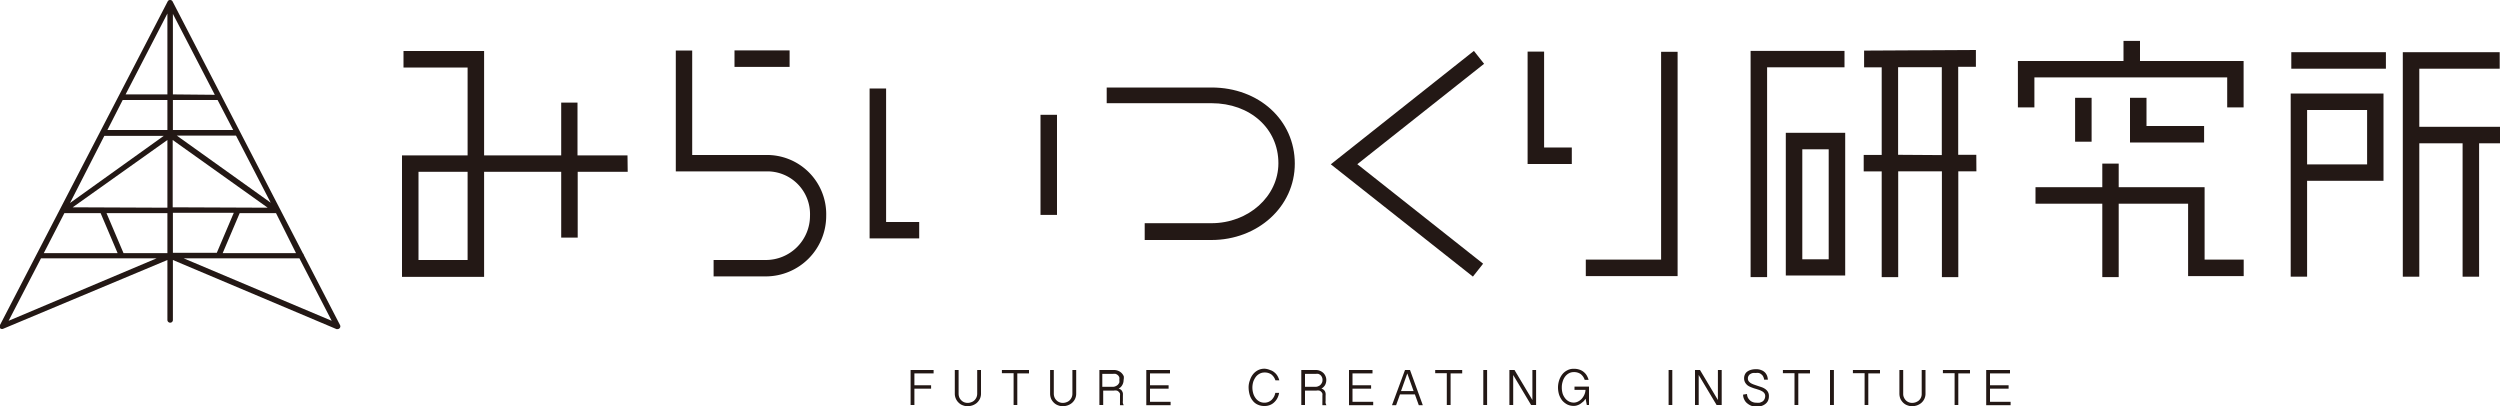
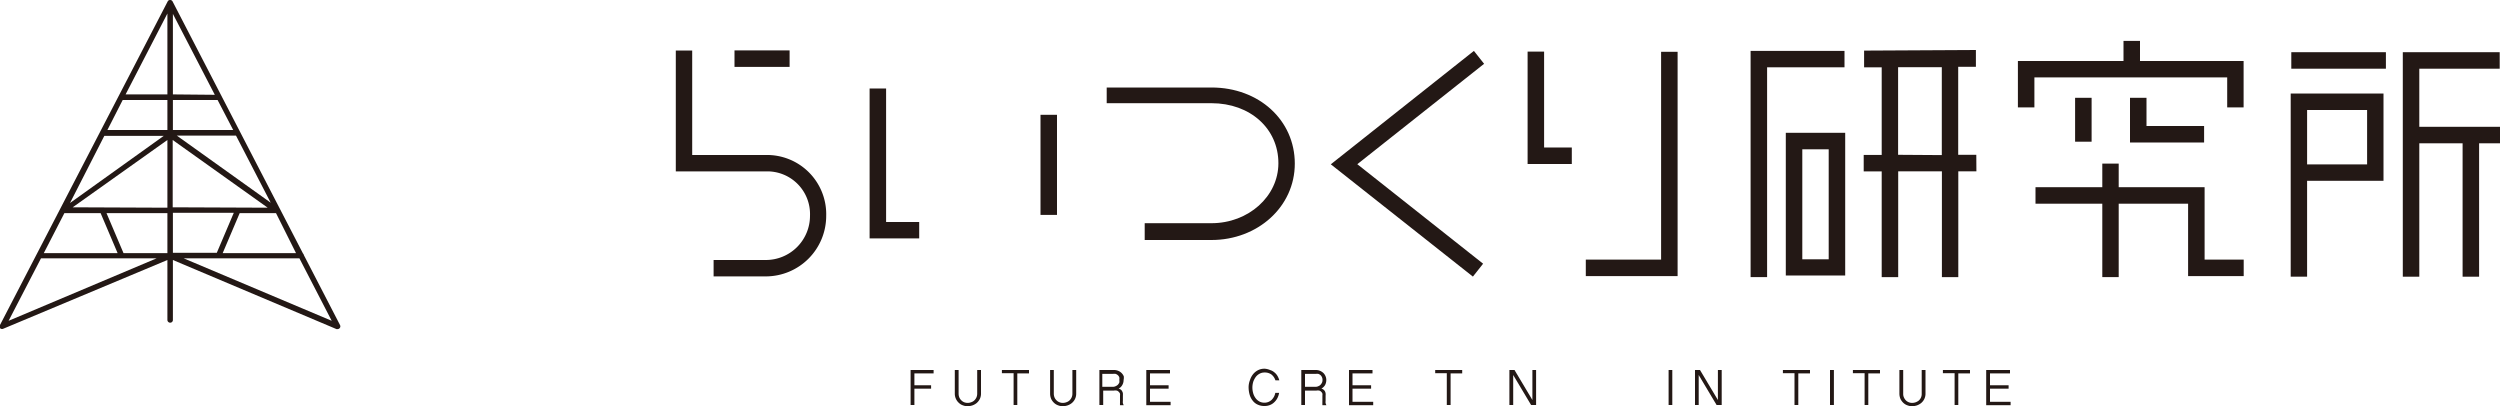
<svg xmlns="http://www.w3.org/2000/svg" id="レイヤー_1" data-name="レイヤー 1" viewBox="0 0 250 40.6">
  <defs>
    <style>.cls-1{fill:#231815;}</style>
  </defs>
  <title>logo</title>
  <path class="cls-1" d="M34,32.5l-3.62-7a.22.22,0,0,0-.08-.15L17.26.15h0A.27.27,0,0,0,17,0a.26.26,0,0,0-.23.14h0L0,32.5a.27.27,0,0,0,0,.31.28.28,0,0,0,.31.07L16.74,26V32a.28.28,0,0,0,.28.27.27.27,0,0,0,.27-.27V26l16.36,6.91.11,0a.27.27,0,0,0,.2-.09A.27.27,0,0,0,34,32.5ZM17.29,25.28v-4h6.09l-1.7,4ZM10.43,13.59h5.94L7,20.3ZM12.27,10h4.47v3h-6Zm5,10.73V14l9.5,6.77Zm-10,0L16.74,14v6.77Zm10.41-7.17H23.6l3.47,6.71ZM17.29,13V10h4.47l1.56,3Zm0-3.56V1.39l4.19,8.09Zm-.55,0H12.56l4.18-8.09ZM6.44,21.31h3.62l1.7,4H4.38Zm5.91,4-1.7-4h6.09v4Zm11.62-4H27.6l2,4H22.27ZM4.1,25.83H15.67L.86,32.08Zm14.26,0H29.94l3.23,6.25Z" transform="translate(0)" />
  <polygon class="cls-1" points="184.45 5.09 175.06 5.09 175.06 27.71 176.71 27.71 176.71 6.73 184.45 6.73 184.45 5.09" />
  <path class="cls-1" d="M178.58,27.55h5.94V13.28h-5.94Zm1.65-12.62h2.64v11h-2.64Z" transform="translate(0)" />
  <path class="cls-1" d="M197.63,15.48h-1.81V6.68h1.77V5l-11.18.06V6.73h1.76v8.76h-1.8v1.65h1.8V27.71h1.65V17.13h4.37V27.71h1.64V17.13h1.81Zm-7.82,0V6.72l4.37,0v8.79Z" transform="translate(0)" />
  <rect class="cls-1" x="229.13" y="5.22" width="9.46" height="1.65" />
  <path class="cls-1" d="M229.07,27.67h1.64V18.08h7.64V9.35h-9.28ZM230.71,11h6v5.44h-6Z" transform="translate(0)" />
  <polygon class="cls-1" points="250 12.68 241.93 12.68 241.93 6.87 249.97 6.87 249.97 5.22 240.28 5.22 240.28 27.67 241.93 27.67 241.93 14.33 246.26 14.33 246.26 27.67 247.91 27.67 247.91 14.33 250 14.33 250 12.68" />
  <polygon class="cls-1" points="147.29 27.66 133.08 16.43 147.39 5.09 148.41 6.38 135.73 16.42 148.31 26.37 147.29 27.66" />
  <polygon class="cls-1" points="154.41 5.16 152.76 5.16 152.76 16.4 157.18 16.4 157.18 14.75 154.41 14.75 154.41 5.16" />
  <polygon class="cls-1" points="166.11 5.18 166.11 25.96 158.58 25.96 158.58 27.61 167.76 27.61 167.76 5.18 166.11 5.18" />
  <polygon class="cls-1" points="88.61 8.85 86.96 8.85 86.96 23.84 91.92 23.84 91.92 22.2 88.61 22.2 88.61 8.85" />
  <rect class="cls-1" x="104.05" y="11.48" width="1.65" height="10.01" />
-   <path class="cls-1" d="M62.75,15.54h-5V10.26H56.12v5.28H48.41V5.1H40.35V6.75h6.41v8.79H40.2V27.69h8.21V17.18h7.71v6.58h1.65V17.18h5ZM46.76,26H41.85V17.18h4.91Z" transform="translate(0)" />
  <path class="cls-1" d="M93.36,37v.34H91.44v1.19h1.67v.34H91.44V40.5h-.38V37Z" transform="translate(0)" />
  <path class="cls-1" d="M95.86,37v2.37a1,1,0,0,0,.08.39.86.86,0,0,0,.21.29.84.84,0,0,0,.28.18,1,1,0,0,0,.33.06,1,1,0,0,0,.34-.06.85.85,0,0,0,.31-.17.91.91,0,0,0,.31-.68V37h.38v2.35a1.2,1.2,0,0,1-.12.55,1.38,1.38,0,0,1-.31.4,1.4,1.4,0,0,1-.43.24,1.61,1.61,0,0,1-.48.08,1.19,1.19,0,0,1-.45-.08,1.06,1.06,0,0,1-.41-.24,1.2,1.2,0,0,1-.3-.4,1.23,1.23,0,0,1-.12-.55V37Z" transform="translate(0)" />
  <path class="cls-1" d="M102.9,37v.34h-1.17V40.5h-.37V37.32h-1.17V37Z" transform="translate(0)" />
  <path class="cls-1" d="M105.38,37v2.37a1,1,0,0,0,.08.39.86.86,0,0,0,.21.29.79.79,0,0,0,.29.18.87.87,0,0,0,.32.06,1,1,0,0,0,.34-.06.85.85,0,0,0,.31-.17.91.91,0,0,0,.31-.68V37h.38v2.35a1.2,1.2,0,0,1-.12.55,1.23,1.23,0,0,1-.31.4,1.4,1.4,0,0,1-.43.24,1.61,1.61,0,0,1-.48.08,1.19,1.19,0,0,1-.45-.08,1.14,1.14,0,0,1-.41-.24,1.35,1.35,0,0,1-.3-.4,1.38,1.38,0,0,1-.11-.55V37Z" transform="translate(0)" />
  <path class="cls-1" d="M112.36,38a1,1,0,0,1-.13.5.86.86,0,0,1-.37.36.7.7,0,0,1,.23.11.43.43,0,0,1,.13.17.48.48,0,0,1,.07.2,1.79,1.79,0,0,1,0,.23v.53a.78.78,0,0,0,0,.22,1.19,1.19,0,0,0,.08.2H112a.36.36,0,0,1,0-.09.43.43,0,0,1,0-.11s0-.07,0-.11v-.65a.69.69,0,0,0,0-.2.48.48,0,0,0-.12-.17.41.41,0,0,0-.2-.13.85.85,0,0,0-.3,0h-1.06V40.5h-.38V37h1.44a1.08,1.08,0,0,1,.46.09,1,1,0,0,1,.54.55A1.15,1.15,0,0,1,112.36,38Zm-2.13.68h1.06a.6.6,0,0,0,.27-.06.74.74,0,0,0,.22-.14.86.86,0,0,0,.15-.22.76.76,0,0,0,0-.27.75.75,0,0,0,0-.26.6.6,0,0,0-.14-.21.8.8,0,0,0-.22-.13.82.82,0,0,0-.28,0h-1.06Z" transform="translate(0)" />
  <path class="cls-1" d="M117,37v.34h-2v1.19h1.86v.34H115v1.31h2.06v.34h-2.43V37Z" transform="translate(0)" />
  <path class="cls-1" d="M125.24,38.69a2.11,2.11,0,0,0,.1.7,1.52,1.52,0,0,0,.27.49,1.2,1.2,0,0,0,.39.3,1.12,1.12,0,0,0,.44.09,1.07,1.07,0,0,0,.41-.08,1.12,1.12,0,0,0,.33-.22,1.44,1.44,0,0,0,.23-.32,1.39,1.39,0,0,0,.12-.36h.38a1.77,1.77,0,0,1-.17.52,1.53,1.53,0,0,1-.31.41,1.28,1.28,0,0,1-.43.28,1.43,1.43,0,0,1-.56.1,1.51,1.51,0,0,1-.65-.13,1.26,1.26,0,0,1-.5-.38,1.71,1.71,0,0,1-.32-.6,2.76,2.76,0,0,1-.11-.8A2,2,0,0,1,125,38a1.82,1.82,0,0,1,.3-.57,1.53,1.53,0,0,1,.5-.41,1.4,1.4,0,0,1,.66-.15A1.61,1.61,0,0,1,127,37a1.18,1.18,0,0,1,.43.23,1.28,1.28,0,0,1,.31.35,1.79,1.79,0,0,1,.19.45h-.39a1.2,1.2,0,0,0-.41-.59,1.15,1.15,0,0,0-.69-.19,1,1,0,0,0-.48.12,1.16,1.16,0,0,0-.38.32,1.92,1.92,0,0,0-.25.47A2.12,2.12,0,0,0,125.24,38.69Z" transform="translate(0)" />
  <path class="cls-1" d="M132.63,38a1.08,1.08,0,0,1-.12.5,1,1,0,0,1-.37.36.65.65,0,0,1,.22.11.58.58,0,0,1,.14.17.66.66,0,0,1,.06.2.9.9,0,0,1,0,.23v.53a.78.78,0,0,0,0,.22,1.19,1.19,0,0,0,.08.2h-.4a.36.36,0,0,1,0-.09.43.43,0,0,1,0-.11.41.41,0,0,1,0-.11.28.28,0,0,1,0-.09v-.56a.69.69,0,0,0,0-.2.45.45,0,0,0-.11-.17.46.46,0,0,0-.2-.13.85.85,0,0,0-.3,0H130.5V40.5h-.37V37h1.44a1.06,1.06,0,0,1,.45.09,1.13,1.13,0,0,1,.34.23,1,1,0,0,1,.2.32A.92.92,0,0,1,132.63,38Zm-2.13.68h1.07a.58.58,0,0,0,.26-.06.64.64,0,0,0,.22-.14.86.86,0,0,0,.15-.22.59.59,0,0,0,.05-.27.58.58,0,0,0-.05-.26.6.6,0,0,0-.14-.21.67.67,0,0,0-.22-.13.76.76,0,0,0-.27,0H130.5Z" transform="translate(0)" />
  <path class="cls-1" d="M137.25,37v.34h-2v1.19h1.86v.34h-1.86v1.31h2.07v.34H134.9V37Z" transform="translate(0)" />
-   <path class="cls-1" d="M141,37l1.28,3.52h-.4l-.39-1.08H140l-.39,1.08h-.41l1.3-3.52Zm-.27.34-.63,1.77h1.26Z" transform="translate(0)" />
  <path class="cls-1" d="M146.22,37v.34h-1.16V40.5h-.38V37.32h-1.16V37Z" transform="translate(0)" />
-   <path class="cls-1" d="M148.71,37V40.5h-.38V37Z" transform="translate(0)" />
  <path class="cls-1" d="M151.45,37l1.79,3V37h.37V40.5h-.5l-1.79-3v3h-.38V37Z" transform="translate(0)" />
-   <path class="cls-1" d="M156.18,38.73a2.17,2.17,0,0,0,.09.65,1.58,1.58,0,0,0,.27.48,1.2,1.2,0,0,0,.38.3,1.1,1.1,0,0,0,.47.1.94.94,0,0,0,.42-.11,1.25,1.25,0,0,0,.37-.28,1.59,1.59,0,0,0,.26-.41,1.29,1.29,0,0,0,.11-.47h-1.1v-.33h1.45V40.5h-.22l-.12-.63a2.47,2.47,0,0,1-.21.27l-.29.23a1.26,1.26,0,0,1-.33.16,1,1,0,0,1-.33.06,1.46,1.46,0,0,1-.67-.14,1.73,1.73,0,0,1-.5-.39,2,2,0,0,1-.32-.59,2.5,2.5,0,0,1-.11-.74,2.3,2.3,0,0,1,.11-.68,1.93,1.93,0,0,1,.3-.59,1.44,1.44,0,0,1,.5-.42,1.29,1.29,0,0,1,.66-.16,1.61,1.61,0,0,1,.56.08,1.18,1.18,0,0,1,.43.23,1.28,1.28,0,0,1,.31.35,1.79,1.79,0,0,1,.19.45h-.39a1.2,1.2,0,0,0-.41-.59,1.15,1.15,0,0,0-.69-.19,1,1,0,0,0-.48.12,1.19,1.19,0,0,0-.38.33,1.49,1.49,0,0,0-.24.49A1.85,1.85,0,0,0,156.18,38.73Z" transform="translate(0)" />
  <path class="cls-1" d="M167.23,37V40.5h-.37V37Z" transform="translate(0)" />
  <path class="cls-1" d="M170,37l1.79,3V37h.38V40.5h-.51l-1.79-3v3h-.37V37Z" transform="translate(0)" />
-   <path class="cls-1" d="M174.7,39.4a1,1,0,0,0,.08.35,1.05,1.05,0,0,0,.2.27.75.75,0,0,0,.28.18.87.87,0,0,0,.37.07,1.75,1.75,0,0,0,.33,0,1.26,1.26,0,0,0,.29-.12.57.57,0,0,0,.19-.22.67.67,0,0,0,.08-.33.46.46,0,0,0-.08-.27.65.65,0,0,0-.21-.19,2,2,0,0,0-.29-.14l-.34-.11a3.45,3.45,0,0,1-.42-.14,1.76,1.76,0,0,1-.39-.19,1,1,0,0,1-.27-.3.84.84,0,0,1-.11-.44.86.86,0,0,1,.09-.39.71.71,0,0,1,.24-.28,1.26,1.26,0,0,1,.37-.17,1.73,1.73,0,0,1,.47-.06,1.35,1.35,0,0,1,.57.1,1,1,0,0,1,.37.25,1.08,1.08,0,0,1,.2.34,1.75,1.75,0,0,1,.07.36h-.38a.75.75,0,0,0-.09-.31.55.55,0,0,0-.18-.22.68.68,0,0,0-.25-.14,1.06,1.06,0,0,0-.31,0,1.43,1.43,0,0,0-.29,0,.69.69,0,0,0-.25.1.45.45,0,0,0-.18.18.44.44,0,0,0-.07.26.45.45,0,0,0,.07.27,1,1,0,0,0,.21.2,2.09,2.09,0,0,0,.3.14l.35.12.42.14a1.5,1.5,0,0,1,.38.19.94.94,0,0,1,.27.29.81.81,0,0,1,.1.43,1.06,1.06,0,0,1-.09.45.86.86,0,0,1-.27.33,1.16,1.16,0,0,1-.4.2,2,2,0,0,1-.5.06,1.62,1.62,0,0,1-.49-.08,1.52,1.52,0,0,1-.41-.24,1,1,0,0,1-.3-.38,1.06,1.06,0,0,1-.12-.5Z" transform="translate(0)" />
  <path class="cls-1" d="M181,37v.34h-1.17V40.5h-.38V37.32h-1.16V37Z" transform="translate(0)" />
  <path class="cls-1" d="M183.39,37V40.5H183V37Z" transform="translate(0)" />
  <path class="cls-1" d="M188,37v.34h-1.17V40.5h-.37V37.32h-1.17V37Z" transform="translate(0)" />
  <path class="cls-1" d="M190.32,37v2.37a.85.85,0,0,0,.08.39,1,1,0,0,0,.2.29.88.88,0,0,0,.29.18.91.91,0,0,0,.32.06,1.07,1.07,0,0,0,.35-.06,1.05,1.05,0,0,0,.31-.17.86.86,0,0,0,.3-.68V37h.38v2.35a1.2,1.2,0,0,1-.12.55,1.23,1.23,0,0,1-.31.4,1.4,1.4,0,0,1-.43.24,1.55,1.55,0,0,1-.47.08,1.24,1.24,0,0,1-.46-.08,1.14,1.14,0,0,1-.41-.24,1.35,1.35,0,0,1-.3-.4,1.38,1.38,0,0,1-.11-.55V37Z" transform="translate(0)" />
  <path class="cls-1" d="M197,37v.34h-1.17V40.5h-.37V37.32h-1.17V37Z" transform="translate(0)" />
  <path class="cls-1" d="M201,37v.34h-2v1.19h1.86v.34H199v1.31h2.06v.34h-2.44V37Z" transform="translate(0)" />
  <polygon class="cls-1" points="222.72 10.74 224.36 10.74 224.36 6.1 214 6.1 214 4.09 212.35 4.09 212.35 6.1 201.79 6.1 201.79 10.74 203.44 10.74 203.44 7.74 222.72 7.74 222.72 10.74" />
  <polygon class="cls-1" points="213 9.78 213 14.25 220.41 14.25 220.41 12.6 214.65 12.6 214.65 9.78 213 9.78" />
  <polygon class="cls-1" points="220.46 25.96 220.46 18.72 211.87 18.72 211.87 16.36 210.23 16.36 210.23 18.72 203.55 18.72 203.55 20.37 210.23 20.37 210.23 27.71 211.87 27.71 211.87 20.37 218.81 20.37 218.81 27.61 224.37 27.61 224.37 25.96 220.46 25.96" />
  <rect class="cls-1" x="207.51" y="9.78" width="1.65" height="4.39" />
  <path class="cls-1" d="M121.15,24h-6.68V22.32h6.68c3.69,0,6.69-2.68,6.69-6,0-3.46-2.82-6-6.69-6H110.67V8.75h10.48c4.75,0,8.33,3.27,8.33,7.61S125.74,24,121.15,24Z" transform="translate(0)" />
  <rect class="cls-1" x="73.45" y="5.04" width="5.51" height="1.65" />
  <path class="cls-1" d="M76.57,15.5H69.22V5.05H67.58V17.14h9A4.27,4.27,0,0,1,81,21.56,4.42,4.42,0,0,1,76.57,26H71.36v1.64h5.21a6.05,6.05,0,0,0,6.05-6.05A5.92,5.92,0,0,0,76.57,15.5Z" transform="translate(0)" />
</svg>